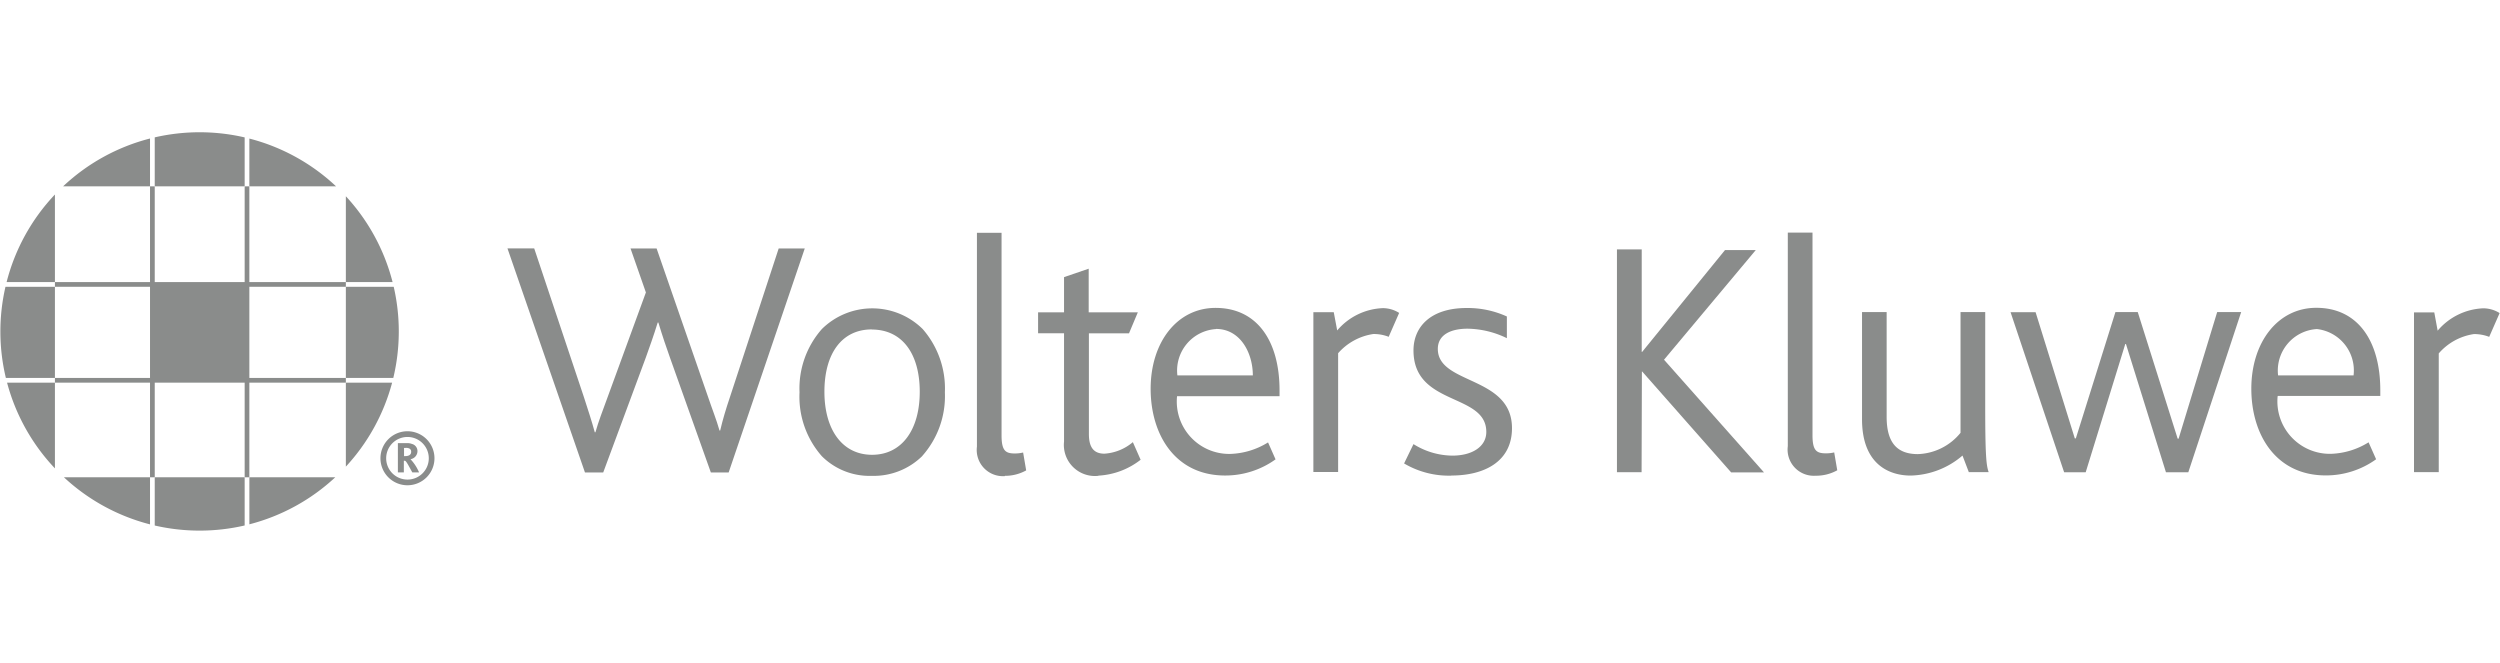
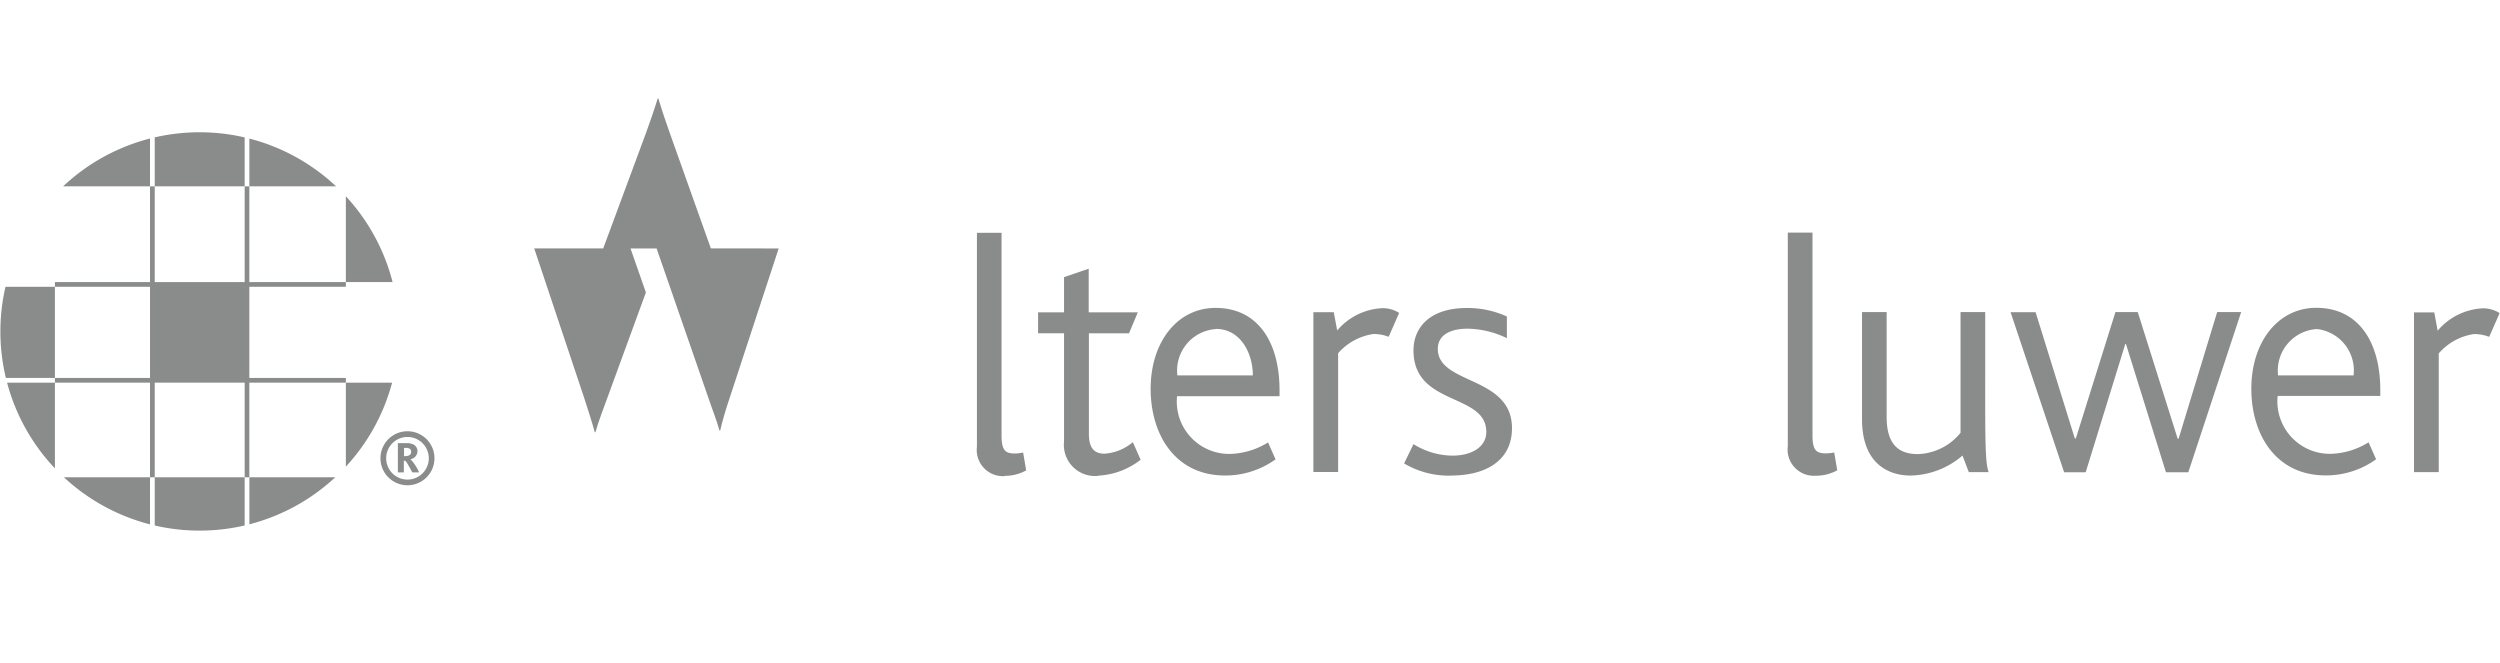
<svg xmlns="http://www.w3.org/2000/svg" viewBox="0 0 132 35">
  <path d="M104.82,16.477h-1.304v6.375a3.026,3.026,0,0,1-2.251,1.125c-1.056,0-1.65-.552-1.65-1.964V16.477h-1.3v5.662c0,2.377,1.43,2.971,2.57,2.971a4.352,4.352,0,0,0,2.735-1.056l.336.881.006-.007h1.039c-.126-.356-.182-.874-.182-3.537Z" style="fill:#8a8c8b" />
  <polygon points="38.472 24.948 38.479 24.945 38.473 24.945 38.472 24.948" style="fill:#8a8c8b" />
  <path d="M21.679,24.251v-.007a.431.431,0,0,0,.363-.419.389.389,0,0,0-.298-.387.642.642,0,0,0-.245-.041H21.024l-.016.001V24.943h.315v-.615h.056c.07.007.189.252.392.615h.356A2.342,2.342,0,0,0,21.679,24.251Zm-.271-.169h-.075v-.433h.084a.397.397,0,0,1,.168.021.179.179,0,0,1,.124.189C21.709,24.02,21.569,24.082,21.408,24.082Z" style="fill:#8a8c8b" />
  <polygon points="115.031 23.16 114.98 23.16 112.873 16.477 111.695 16.477 109.605 23.146 109.549 23.146 107.479 16.484 106.158 16.484 108.986 24.935 110.125 24.935 112.215 18.162 112.25 18.162 114.362 24.935 115.543 24.935 118.334 16.477 117.067 16.477 115.031 23.16" style="fill:#8a8c8b" />
  <path d="M75.917,18.424c0-.769.715-1.069,1.571-1.069a4.878,4.878,0,0,1,2.075.501V16.71a4.999,4.999,0,0,0-2.125-.447c-1.93,0-2.806,1.021-2.806,2.237,0,2.964,3.845,2.23,3.845,4.306,0,.783-.755,1.251-1.79,1.251a3.924,3.924,0,0,1-2.055-.608l-.496,1.021a4.637,4.637,0,0,0,2.503.643l-.008-.005c1.741,0,3.202-.734,3.202-2.503C79.832,19.836,75.917,20.319,75.917,18.424Z" style="fill:#8a8c8b" />
  <path d="M131.98,16.531a1.63,1.63,0,0,0-.86-.252,3.323,3.323,0,0,0-2.412,1.181l-.178-.965h-1.071V24.93h1.307V18.66a3.046,3.046,0,0,1,1.859-1.021,2.196,2.196,0,0,1,.804.147l-.005.013Z" style="fill:#8a8c8b" />
  <path d="M122.302,16.252c-2.038,0-3.432,1.825-3.432,4.271,0,2.412,1.286,4.579,3.929,4.579a4.53,4.53,0,0,0,2.66-.853l-.398-.895a3.99,3.99,0,0,1-1.999.608,2.769,2.769,0,0,1-2.803-3.036l.01-.019h5.411v-.3C125.679,17.986,124.48,16.252,122.302,16.252Zm-2.019,3.57a2.195,2.195,0,0,1,2.038-2.447l.001-.002a2.198,2.198,0,0,1,1.946,2.449Z" style="fill:#8a8c8b" />
-   <polygon points="92.704 13.205 91.079 13.205 86.703 18.583 86.683 18.583 86.683 13.167 85.375 13.167 85.375 24.933 86.676 24.933 86.692 19.615 86.706 19.615 91.404 24.942 93.138 24.942 87.86 18.993 92.704 13.205" style="fill:#8a8c8b" />
  <path d="M58.315,23.954c-.556,0-.821-.322-.821-1.035v-5.32h2.118l.465-1.107H57.483V14.187l-1.302.446v1.857h-1.37v1.108h1.37v5.72a1.641,1.641,0,0,0,1.81,1.806l.004-.01a3.965,3.965,0,0,0,2.23-.839l-.41-.93A2.575,2.575,0,0,1,58.315,23.954Z" style="fill:#8a8c8b" />
  <path d="M64.183,16.257c-2.036,0-3.429,1.82-3.429,4.271,0,2.412,1.287,4.579,3.932,4.579a4.542,4.542,0,0,0,2.663-.853l-.396-.895a4.005,4.005,0,0,1-2.003.608,2.767,2.767,0,0,1-2.803-3.034l.001-.015H67.56v-.304C67.56,17.991,66.365,16.257,64.183,16.257Zm-2.017,3.565a2.193,2.193,0,0,1,2.036-2.447l.005-.007c1.286,0,1.943,1.272,1.943,2.454Z" style="fill:#8a8c8b" />
-   <path d="M41.114,13.12l-2.572,7.843c-.217.643-.378,1.181-.517,1.769h-.035c-.161-.573-.392-1.139-.622-1.825L34.669,13.12H33.292l.811,2.321-2.039,5.578c-.234.643-.464,1.23-.625,1.804h-.035c-.161-.594-.357-1.181-.57-1.845l-2.628-7.863h-1.412l4.092,11.831H31.85l2.252-6.076c.196-.554.411-1.143.625-1.84h.035c.215.715.429,1.34.608,1.84l2.163,6.076h.94L42.491,13.12Z" style="fill:#8a8c8b" />
+   <path d="M41.114,13.12l-2.572,7.843c-.217.643-.378,1.181-.517,1.769h-.035c-.161-.573-.392-1.139-.622-1.825L34.669,13.12H33.292l.811,2.321-2.039,5.578c-.234.643-.464,1.23-.625,1.804h-.035c-.161-.594-.357-1.181-.57-1.845l-2.628-7.863h-1.412H31.85l2.252-6.076c.196-.554.411-1.143.625-1.84h.035c.215.715.429,1.34.608,1.84l2.163,6.076h.94L42.491,13.12Z" style="fill:#8a8c8b" />
  <path d="M70.604,17.448l-.182-.965H69.346v8.437h1.307V18.65a3.074,3.074,0,0,1,1.859-1.014,2.171,2.171,0,0,1,.804.145l.004.008.555-1.267a1.619,1.619,0,0,0-.86-.252A3.326,3.326,0,0,0,70.604,17.448Z" style="fill:#8a8c8b" />
  <path d="M54.021,23.892a1.804,1.804,0,0,1-.447.051c-.496,0-.692-.161-.692-.965V12.292h-1.3v11.29a1.384,1.384,0,0,0,1.482,1.556l-.007-.014a2.288,2.288,0,0,0,1.125-.287Z" style="fill:#8a8c8b" />
  <path d="M96.399,23.936c-.503,0-.699-.161-.699-.965V12.283H94.396v11.275a1.384,1.384,0,0,0,1.482,1.559l.004.001a2.291,2.291,0,0,0,1.125-.287l-.161-.944A1.821,1.821,0,0,1,96.399,23.936Z" style="fill:#8a8c8b" />
-   <path d="M48.716,17.372a3.789,3.789,0,0,0-5.32,0,4.742,4.742,0,0,0-1.181,3.341A4.746,4.746,0,0,0,43.396,24.09a3.566,3.566,0,0,0,2.628,1.035,3.659,3.659,0,0,0,2.682-1.056l-.012.007A4.76,4.76,0,0,0,49.89,20.714,4.77,4.77,0,0,0,48.716,17.372Zm-2.67,6.641c-1.573,0-2.517-1.328-2.517-3.328,0-2.006.909-3.292,2.503-3.292l-.007.006c1.622,0,2.538,1.287,2.538,3.29C48.562,22.689,47.618,24.013,46.045,24.013Z" style="fill:#8a8c8b" />
  <path d="M21.513,22.77a1.426,1.426,0,1,0,1.427,1.426A1.426,1.426,0,0,0,21.513,22.77Zm0,2.552A1.125,1.125,0,1,1,22.64,24.196,1.125,1.125,0,0,1,21.513,25.322Z" style="fill:#8a8c8b" />
-   <path d="M.349,14.893H2.9V10.27A10.495,10.495,0,0,0,.349,14.893Z" style="fill:#8a8c8b" />
  <path d="M3.332,9.839H7.921V7.313A10.498,10.498,0,0,0,3.332,9.839Z" style="fill:#8a8c8b" />
-   <path d="M20.766,19.955a10.521,10.521,0,0,0,.022-4.813H18.261v4.813Z" style="fill:#8a8c8b" />
  <path d="M2.9,24.73V20.204H.373A10.502,10.502,0,0,0,2.9,24.73Z" style="fill:#8a8c8b" />
  <path d="M18.261,10.362v4.531h2.467A10.502,10.502,0,0,0,18.261,10.362Z" style="fill:#8a8c8b" />
  <path d="M13.166,7.316V9.839h4.578A10.498,10.498,0,0,0,13.166,7.316Z" style="fill:#8a8c8b" />
  <path d="M.289,15.142A10.517,10.517,0,0,0,.31,19.955H2.9V15.142Z" style="fill:#8a8c8b" />
  <path d="M17.701,25.201h-4.534v2.483A10.5,10.5,0,0,0,17.701,25.201Z" style="fill:#8a8c8b" />
  <path d="M8.17,27.747a10.548,10.548,0,0,0,4.748-.002V25.201H8.17Z" style="fill:#8a8c8b" />
  <path d="M7.921,27.687V25.201H3.376A10.501,10.501,0,0,0,7.921,27.687Z" style="fill:#8a8c8b" />
  <path d="M20.704,20.204H18.261v4.434A10.507,10.507,0,0,0,20.704,20.204Z" style="fill:#8a8c8b" />
  <polygon points="18.261 19.955 18.137 19.955 18.012 19.955 13.166 19.955 13.166 15.142 18.012 15.142 18.137 15.142 18.261 15.142 18.261 15.018 18.261 14.894 18.137 14.894 18.012 14.894 13.166 14.894 13.166 10.088 13.166 9.964 13.166 9.839 13.042 9.839 12.918 9.839 12.918 9.964 12.918 10.088 12.918 14.894 8.17 14.894 8.17 10.088 8.17 9.964 8.17 9.839 8.045 9.839 7.921 9.839 7.921 9.964 7.921 10.088 7.921 14.894 3.148 14.894 3.024 14.894 2.9 14.894 2.9 15.018 2.9 15.142 3.024 15.142 3.148 15.142 7.921 15.142 7.921 19.955 3.148 19.955 3.024 19.955 2.9 19.955 2.9 20.079 2.9 20.204 3.024 20.204 3.148 20.204 7.921 20.204 7.921 24.952 7.921 25.076 7.921 25.201 8.045 25.201 8.17 25.201 8.17 25.076 8.17 24.952 8.17 20.204 12.918 20.204 12.918 24.952 12.918 25.076 12.918 25.201 13.042 25.201 13.166 25.201 13.166 25.076 13.166 24.952 13.166 20.204 18.012 20.204 18.137 20.204 18.261 20.204 18.261 20.079 18.261 19.955" style="fill:#8a8c8b" />
  <path d="M12.918,7.255A10.548,10.548,0,0,0,8.17,7.253V9.839h4.748Z" style="fill:#8a8c8b" />
</svg>